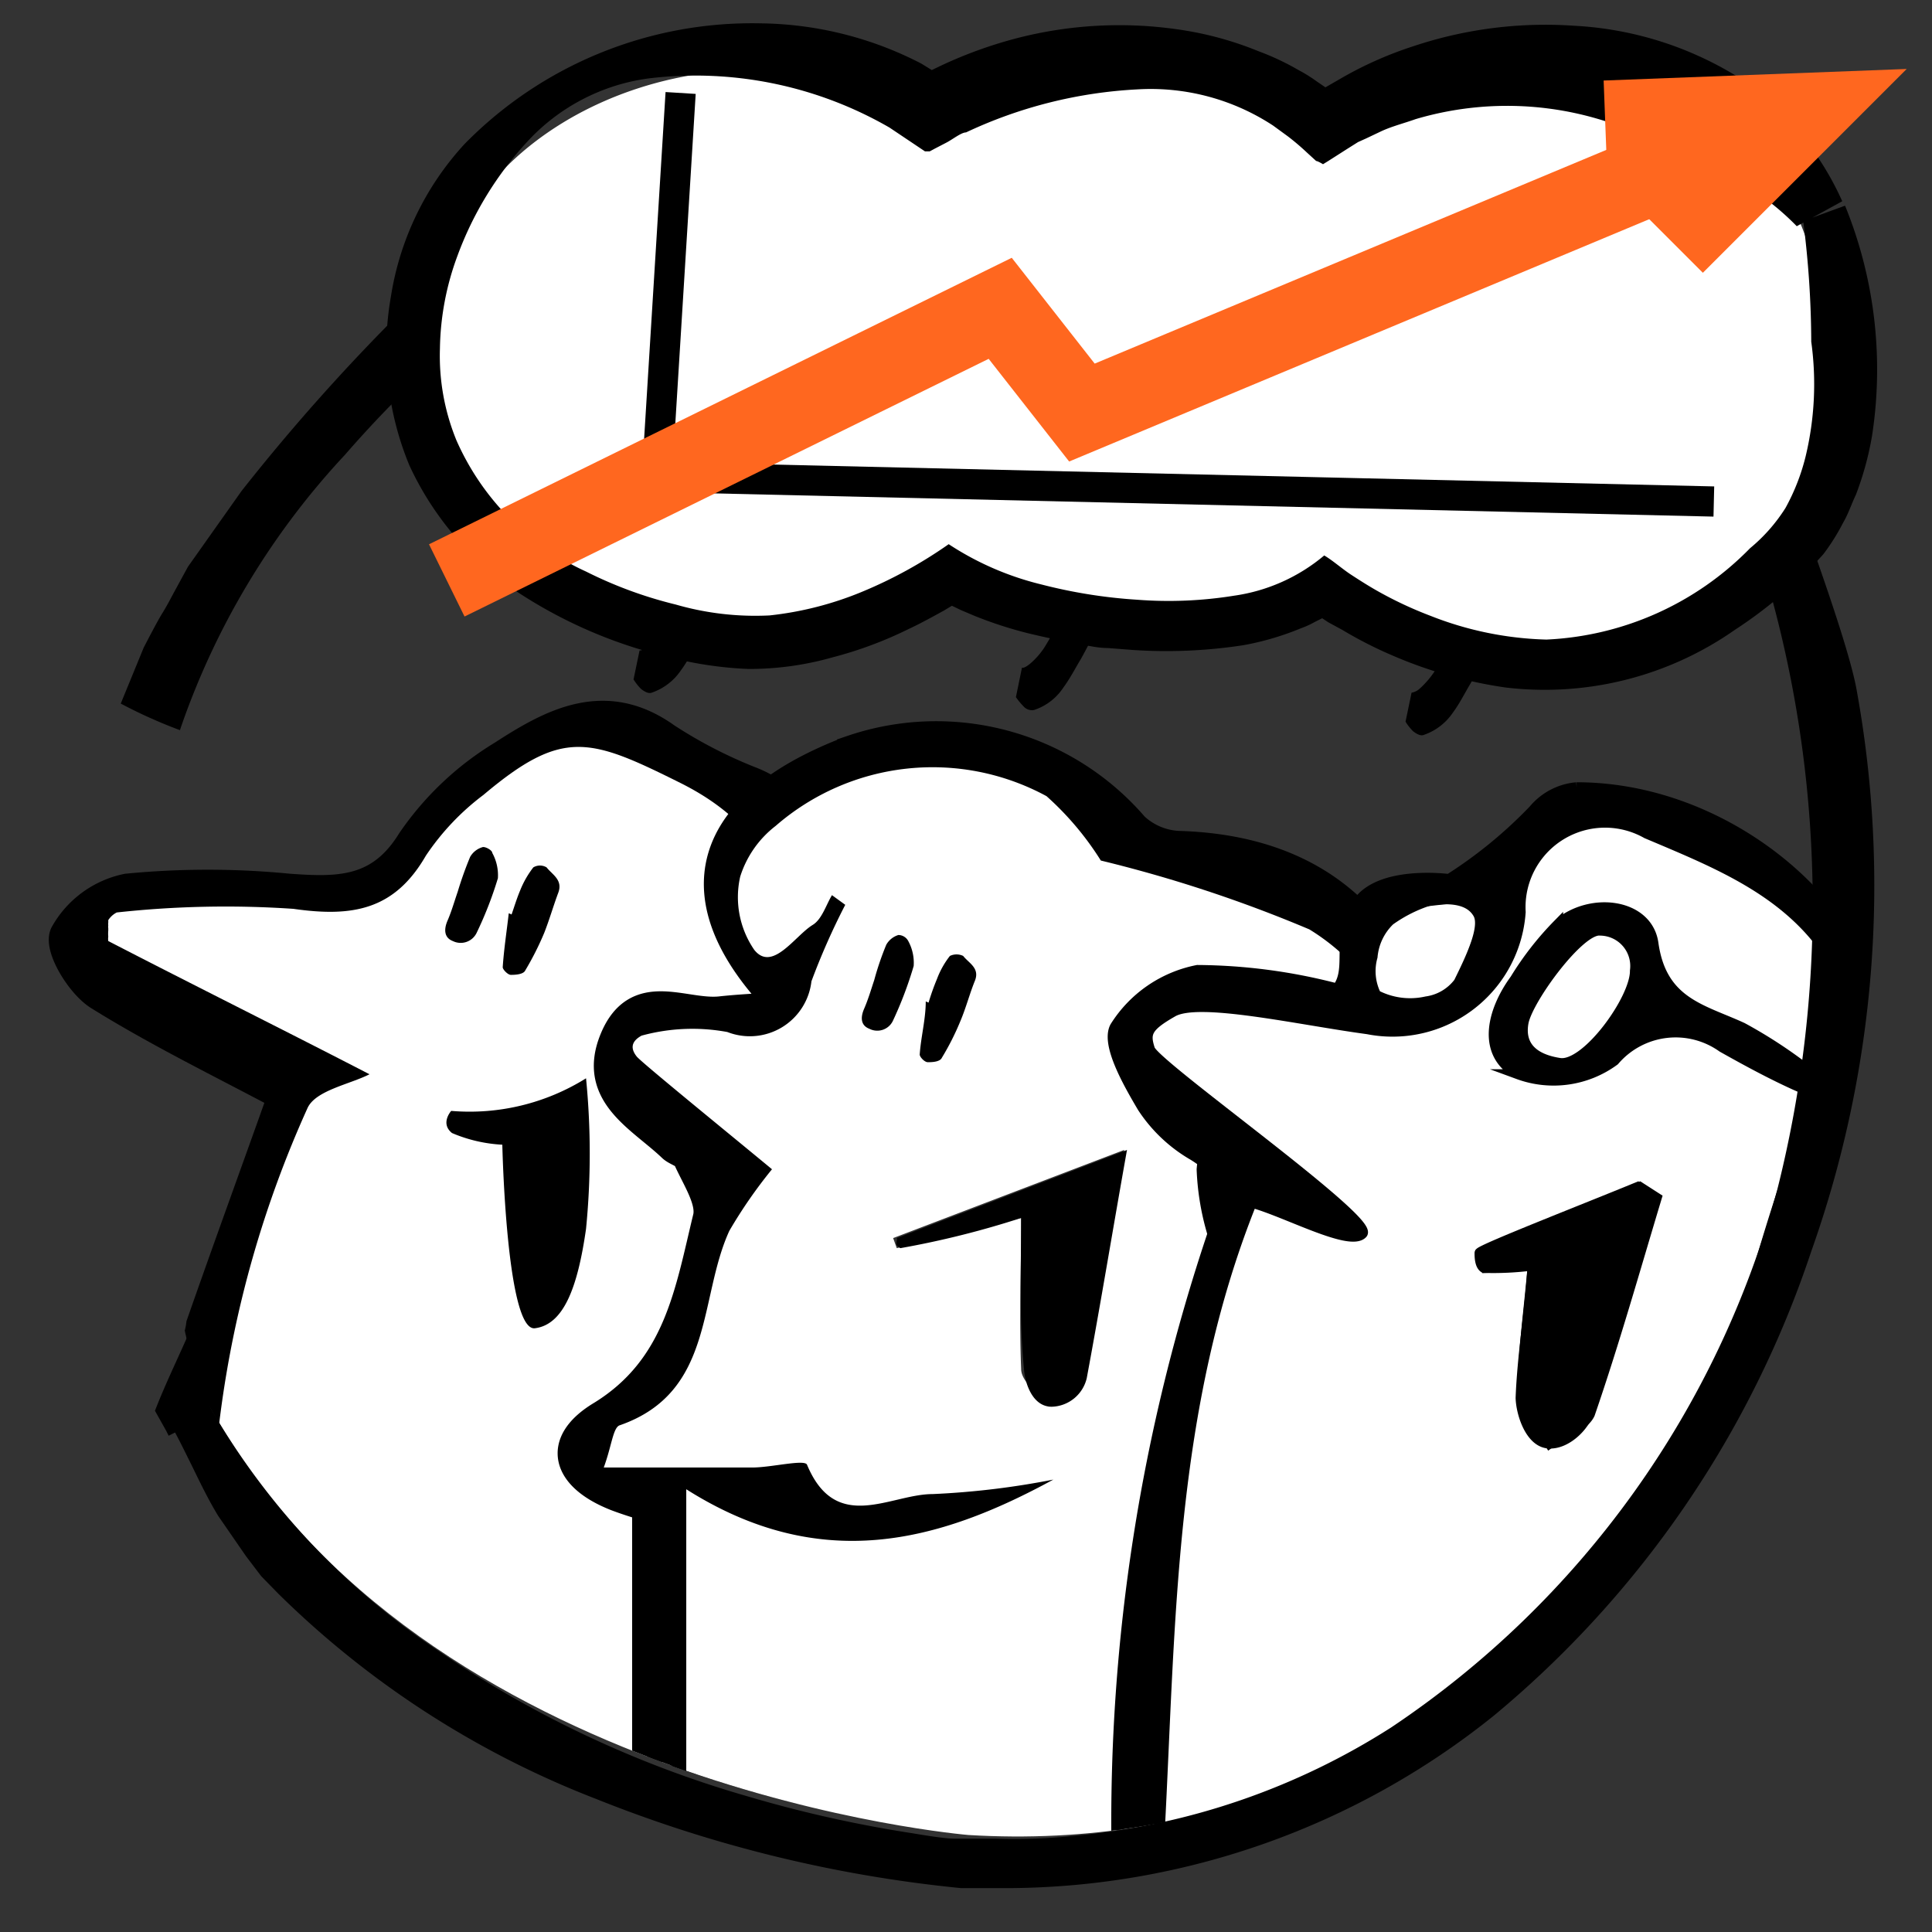
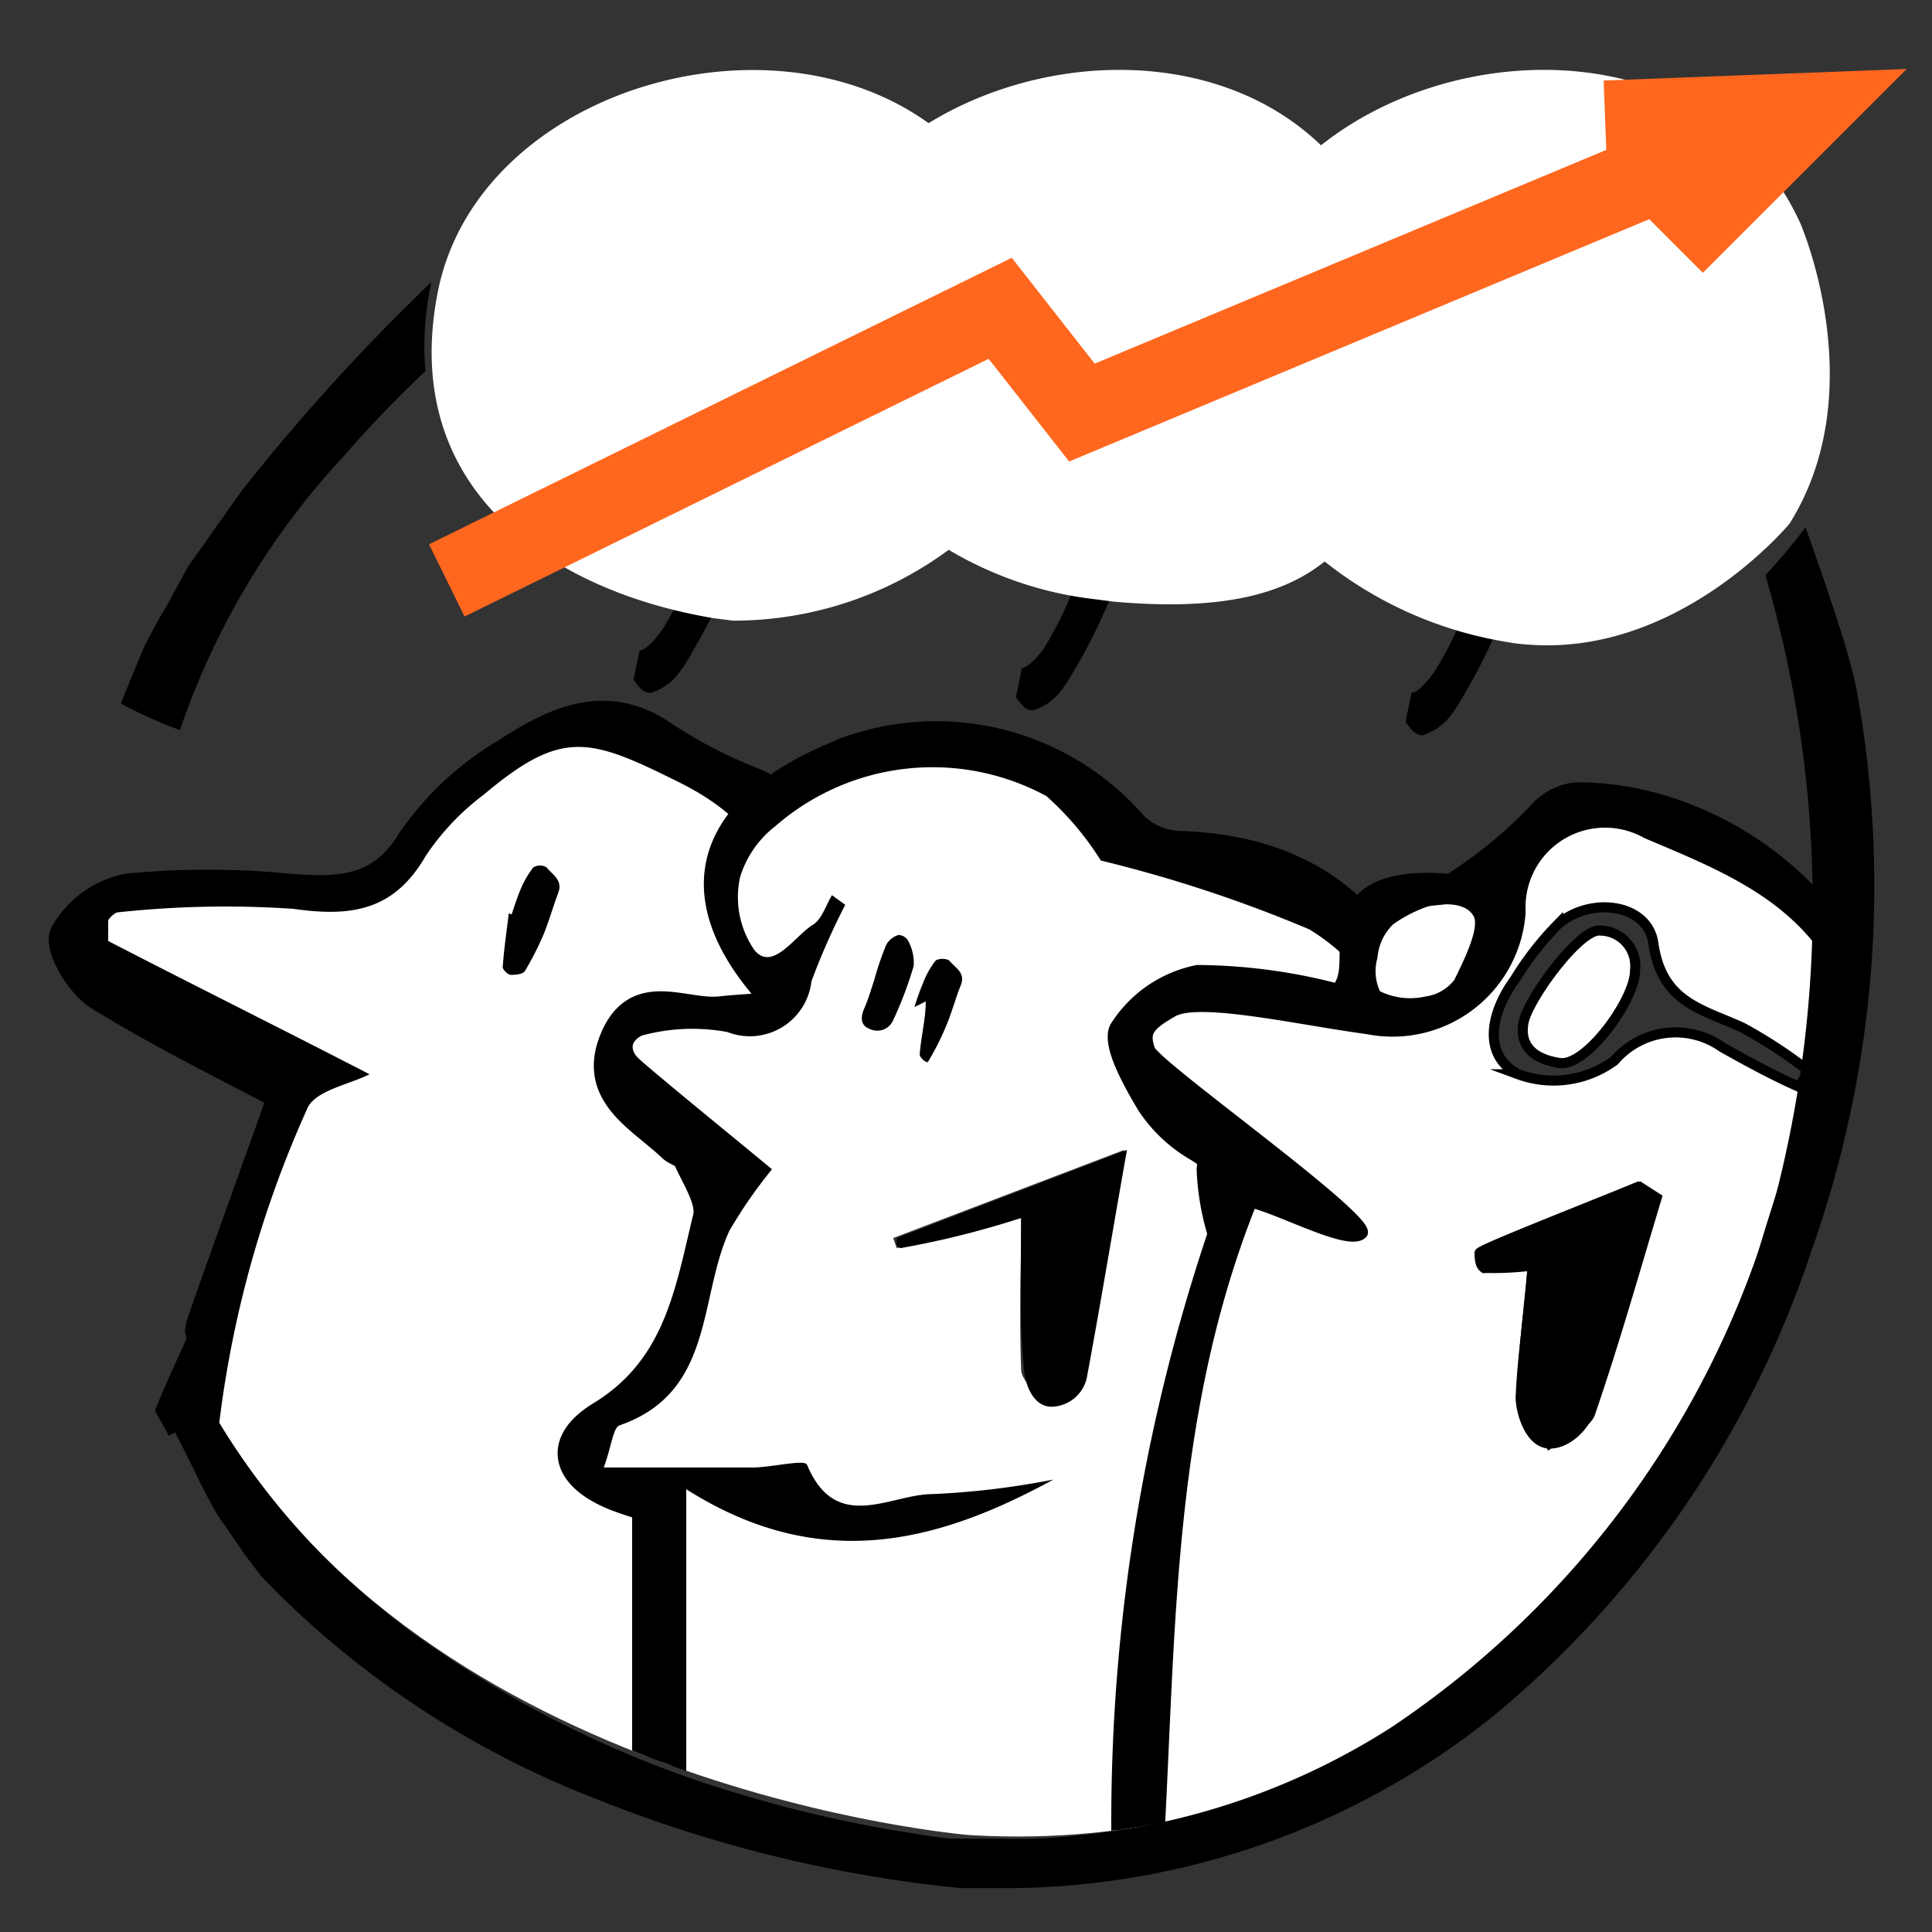
<svg xmlns="http://www.w3.org/2000/svg" id="Layer_2" data-name="Layer 2" viewBox="0 0 48 48">
  <rect x="0" y="0" width="48" height="48" fill="#333333" stroke="none" />
  <defs>
    <style>.cls-1,.cls-7,.cls-8{fill:none;}.cls-2{clip-path:url(#clip-path);}.cls-3,.cls-5,.cls-6,.cls-7{stroke:#000;}.cls-3,.cls-5,.cls-6,.cls-7,.cls-8{stroke-miterlimit:10;}.cls-3,.cls-7{stroke-width:0.75px;}.cls-4,.cls-6{fill:#fff;}.cls-5,.cls-6{stroke-width:0.25px;}.cls-8{stroke:#ff671f;stroke-width:2px;}</style>
    <clipPath id="clip-path">
      <path class="cls-1" d="M5.24,35s-.91-1.33-1.15-6.16C4,27.92.14,25.74.21,24.72c-.35-11.13,4.72-3.34,5-4.52.55-2.22,1.07-2.94,2.67-5C14.92,6,27.78.39,38.69,9.31c3.93,3.21,6.34,7.14,6.72,12.18.05.73,0,2,0,2.74s-1.08,4.56-1.22,5.3C42.89,36.36,36,46.31,24.06,45.59,24.06,45.59,10.52,44.47,5.24,35Z" />
    </clipPath>
  </defs>
  <g class="cls-2">
    <path class="cls-3" d="M23,38.76c-.27-.08-.47-.52-.67-.82a9.6,9.6,0,0,0-1.53-2.33,2.87,2.87,0,0,1-1-2.74c.19-3.48.35-7,.56-10.45a2.74,2.74,0,0,0-1.71-3,11.7,11.7,0,0,1-2.11-1.09c-1.51-1.08-2.83-.35-4.05.44a7.34,7.34,0,0,0-2.26,2.14c-.79,1.28-1.83,1.26-3.07,1.17a20.66,20.66,0,0,0-4,0,2.3,2.3,0,0,0-1.55,1.14c-.14.33.39,1.21.84,1.5,1.46.91,3,1.66,4.58,2.5C6.38,29.05,5.7,30.91,5,32.91a1.88,1.88,0,0,1-.16.56v0a4.11,4.11,0,0,1-.08.6,6.37,6.37,0,0,1,0,1.15c-.18,2.72-.07,5.47-.07,8.21,0,.93.37,1.37,1.44,1.36,1.53,0,3.06.25,4.82.42-.53,1.26,1.13,3-1.2,3.74-.53.18-.92.77-1.38,1.16.63.31,1.26.86,1.9.87,2.19,0,4.38-.08,6.57-.22,1.44-.09,2.87-.31,4.3-.47A1.33,1.33,0,0,0,19.94,50c-2.08.75-3-1.8-4.87-1.66-.07,0-.22-.32-.23-.5-.07-1-.11-1.94-.16-2.91l5.57-.53-.42-8.64.35-.16A7.27,7.27,0,0,1,21.3,37c.49,1,1.61,2.11-.42,2.77-.2.07-.45.78-.36.86a8.55,8.55,0,0,0,2.13,1.64c.16.08,1-.9,1.27-1.5C24.41,39.79,24.21,39.06,23,38.76ZM17,49.89l-5,.68C12.68,48.78,14.6,48.49,17,49.89Zm-5.29-4.76,1.64-.08.17,3.39C11.72,48.21,11.5,47.8,11.73,45.13ZM19,42.53c0,.89-.24,1.28-1.15,1.3-3.63.08-7.27.16-10.9.3A1.19,1.19,0,0,1,5.6,42.94a26.87,26.87,0,0,1,2-15.33c.2-.44,1-.59,1.54-.84L2.86,23.54a.12.12,0,0,1-.1,0,.14.14,0,0,1,0-.2.57.57,0,0,1,0-.26.5.5,0,0,1,.23-.3.27.27,0,0,1,.12,0,0,0,0,0,0,0,0,22.19,22.19,0,0,1,4.22-.15c1.47.21,2.51,0,3.29-1.32A6.2,6.2,0,0,1,12,19.75c2-1.66,2.64-1.42,4.89-.3,2.91,1.45,2.93,3.84,2.72,6.38C19.16,31.39,19,37,19,42.53Zm3.94-1-2.11-1.16,2.87-1.17Z" />
    <path class="cls-4" d="M20.87,40.34l2.87-1.17L23,41.5Z" />
    <path class="cls-4" d="M16.9,19.45c-2.25-1.12-2.92-1.36-4.89.3a6.2,6.2,0,0,0-1.43,1.51c-.78,1.35-1.82,1.53-3.29,1.32a24.89,24.89,0,0,0-4.39.09.55.55,0,0,0-.21.19h0l0,0,0,.06v0h0a.25.25,0,0,0,0,.07.2.2,0,0,0,0,.07v.06a.76.76,0,0,0,0,.15.37.37,0,0,0,0,.11c2.07,1.07,4.48,2.27,6.49,3.31-.49.25-1.34.4-1.54.84A26.87,26.87,0,0,0,5.6,42.94,1.19,1.19,0,0,0,7,44.13c3.63-.14,7.27-.22,10.9-.3.91,0,1.16-.41,1.15-1.3,0-5.57.12-11.14.58-16.7C19.83,23.29,19.81,20.9,16.9,19.45Z" />
    <path d="M12.64,22.69c-.05.44-.12.89-.15,1.34,0,.06.13.19.2.19s.31,0,.36-.11a7.36,7.36,0,0,0,.47-.93c.13-.33.23-.68.35-1s-.15-.45-.29-.63a.32.32,0,0,0-.33,0,2.36,2.36,0,0,0-.33.58c-.08.19-.14.39-.21.59Z" />
-     <path d="M11.37,22.16c-.08.23-.15.48-.25.71s-.08.43.13.51a.44.44,0,0,0,.59-.2,9.34,9.34,0,0,0,.53-1.36,1.15,1.15,0,0,0-.14-.63c0-.07-.19-.17-.25-.14a.52.52,0,0,0-.3.24A9,9,0,0,0,11.37,22.16Z" />
-     <path d="M11.21,27.6a5.46,5.46,0,0,0,3.35-.81,19.06,19.06,0,0,1,0,3.74C14.35,32,14,32.91,13.29,33s-.81-4.56-.81-4.56a3.67,3.67,0,0,1-1.25-.29C10.93,27.91,11.21,27.6,11.21,27.6Z" />
    <path class="cls-3" d="M32.6,42.36c.47-2.38-.41-3.92-2.63-4.64,0,2.51-.07,5,.07,7.45,0,.4.94.76,1.7,1.33-2.07,1.12-4.14.49-6.51.6,0,1.42-.09,2.95-.08,4.47,0,.19.27.42.46.55,1.6,1,3.2,2,5.24,1.78a1.53,1.53,0,0,1,1,.35c-4.73,0-9.47,1.2-14.15,0l-.18-.73a9.31,9.31,0,0,1,2.57-1.41c1.44-.27,1.54-1.09,1.46-2.22-.05-.61,0-1.23,0-1.93-2.66-.27-5.34.09-7.47-1.92l2-.09V37.42c-.17-.05-.47-.14-.76-.25-1.25-.49-1.5-1.32-.36-2,1.91-1.18,2.18-3.07,2.63-4.92.1-.43-.29-1-.5-1.48-.05-.12-.27-.17-.38-.27-.77-.74-2-1.31-1.44-2.67s1.7-.61,2.62-.7c.45-.05.91-.07,1.58-.12-2.68-2.71-1.94-5,1.7-6.37a6.47,6.47,0,0,1,7,1.91,1.74,1.74,0,0,0,1.17.47c4.16.15,6,2.85,6.36,6.82.22,2.25-1,4.35-4.49,4.26-.27.79-.57,1.62-.83,2.45-.41,1.29-.67,2.31,1.09,3.09,1.44.64,1.76,2.37,1.81,3.95,0,.56-.27,1.07.63,1.44s.74,1.16-.11,1.7c-1.57,1-2.29.89-3.1-.46s-.5-1.75.92-1.89C31.93,42.34,32.24,42.36,32.6,42.36ZM31.32,27.9c-.09,1.37-.77,2.67,1,3.07,1.34.3,2.3-.55,2.63-2.19a5.34,5.34,0,0,0-2.43-5.69,33.69,33.69,0,0,0-5.18-1.71A7.42,7.42,0,0,0,26,19.78a5.94,5.94,0,0,0-6.73.74,2.56,2.56,0,0,0-.88,1.26,5.69,5.69,0,0,0,.35,1.82A9.88,9.88,0,0,0,20.16,23c.23-.14.33-.49.48-.74l.33.24a17.19,17.19,0,0,0-.82,1.93,1.54,1.54,0,0,1-2.09,1.26,4.93,4.93,0,0,0-2.13.09.37.37,0,0,0-.12.52c.12.23,2.42,2,3.36,2.8a11.9,11.9,0,0,0-1.06,1.53c-.77,1.68-.37,4-2.72,4.83-.17.06-.2.51-.4,1.05h3.76c.47,0,1.3-.21,1.36-.07.72,1.74,2.07.71,3.12.73a20.06,20.06,0,0,0,3-.36c-2.86,1.56-5.79,2.35-9.12.24v9.74a18.27,18.27,0,0,0,4,.35,47.22,47.22,0,0,1,9.33-.65c-1.56-.26-1.54-1.37-1.57-2.42a33.68,33.68,0,0,1,1.75-12,6.52,6.52,0,0,1-.83-2.95,2.47,2.47,0,0,1,1.08-1.86c.87-.35,1.48.37,1.83,1.87Zm-4.55,26c-1.33-1.62-2.22-1.69-5-.59-.5-1.2-1.56-1.06-3.18.59Zm-4.46-6c0,.31-.11.51-.12.71,0,.52,0,1,0,1.56,0,1.88.18,2,2.07,1.51v-4Zm8.53-4.7.92,1.74L33.11,44C32.2,44.09,32.06,41.94,30.84,43.18Z" />
    <path class="cls-4" d="M31.32,27.9l1.32,1.16c-.35-1.5-1-2.22-1.83-1.87a2.47,2.47,0,0,0-1.08,1.86A6.52,6.52,0,0,0,30.56,32a33.68,33.68,0,0,0-1.75,12c0,1.05,0,2.16,1.57,2.42a47.22,47.22,0,0,0-9.33.65,18.27,18.27,0,0,1-4-.35V37c3.33,2.11,6.26,1.32,9.12-.24a20.06,20.06,0,0,1-3,.36c-1.05,0-2.4,1-3.12-.73-.06-.14-.89.07-1.36.07H15c.2-.54.23-1,.4-1.05,2.35-.82,1.95-3.15,2.72-4.83a11.9,11.9,0,0,1,1.06-1.53c-.94-.78-3.24-2.65-3.36-2.8s-.19-.35.12-.52a4.78,4.78,0,0,1,2.13-.09,1.54,1.54,0,0,0,2.09-1.26A17.19,17.19,0,0,1,21,22.48l-.33-.24c-.15.25-.25.6-.48.74-.44.27-1,1.18-1.45.62a2.31,2.31,0,0,1-.35-1.82,2.56,2.56,0,0,1,.88-1.26A5.94,5.94,0,0,1,26,19.78a7.42,7.42,0,0,1,1.35,1.6,33.69,33.69,0,0,1,5.18,1.71,5.34,5.34,0,0,1,2.43,5.69c-.33,1.64-1.29,2.49-2.63,2.19C30.55,30.57,31.23,29.27,31.32,27.9Zm-5.95,2.36c0,1.27-.05,2.52,0,3.75,0,.33.45.63.69.94.3-.23.8-.42.87-.71.39-1.88.7-3.77,1-5.67l-5.74,2.19.09.25Z" />
    <path class="cls-4" d="M30.84,43.18c1.22-1.24,1.36.91,2.27.81l-1.35.93Z" />
    <path d="M25.37,30.26a22.33,22.33,0,0,1-3,.75c-.18-.1-.06-.17-.09-.25L28,28.57c-.34,1.9-.65,3.79-1,5.67a.92.92,0,0,1-.87.71c-.49,0-.67-.61-.69-.94C25.32,32.78,25.37,31.53,25.37,30.26Z" />
-     <path d="M23,24.88c0,.44-.12.88-.15,1.32,0,.06.12.19.2.19s.3,0,.35-.11a6.47,6.47,0,0,0,.46-.91c.14-.33.23-.68.36-1s-.15-.44-.29-.62a.38.38,0,0,0-.33,0,2.14,2.14,0,0,0-.32.57,5.89,5.89,0,0,0-.21.59Z" />
+     <path d="M23,24.88c0,.44-.12.88-.15,1.32,0,.06.12.19.2.19a6.47,6.47,0,0,0,.46-.91c.14-.33.23-.68.36-1s-.15-.44-.29-.62a.38.38,0,0,0-.33,0,2.14,2.14,0,0,0-.32.57,5.89,5.89,0,0,0-.21.59Z" />
    <path d="M21.72,24.35c-.08.24-.15.48-.25.71s-.08.42.13.5a.43.43,0,0,0,.58-.19A9.51,9.51,0,0,0,22.7,24a1.13,1.13,0,0,0-.14-.63.28.28,0,0,0-.24-.14.52.52,0,0,0-.3.24A7.19,7.19,0,0,0,21.72,24.35Z" />
-     <path class="cls-5" d="M44.69,27c-.63-.32-1.26-.66-1.9-1a2,2,0,0,0-2.68.33,2.55,2.55,0,0,1-2.39.34c-.91-.49-.68-1.54-.08-2.36A7.63,7.63,0,0,1,38.71,23c.82-.7,2.24-.48,2.37.49.19,1.46,1.23,1.62,2.21,2.08A11.86,11.86,0,0,1,45,26.66Z" />
    <path class="cls-6" d="M35.07,22.44c.67-.09,1.34-.15,2-.21a19.16,19.16,0,0,1-.78,2.2,1.37,1.37,0,0,1-.91.54,8.24,8.24,0,0,1-1.49,0A12.39,12.39,0,0,1,34,23.61,2.48,2.48,0,0,1,35.07,22.44Z" />
    <path class="cls-5" d="M43.56,39a5.5,5.5,0,0,1-.89-.39c1.27-4.23,2.57-8.55,3.84-12.88a2.21,2.21,0,0,0,0-1.17c-.81-2.55-3.92-5-7.34-5a1.57,1.57,0,0,0-1.07.56A11.27,11.27,0,0,1,36,21.84s-1.77-.24-2.3.63-.09,1.58-.48,2.09a14,14,0,0,0-3.47-.46,3.13,3.13,0,0,0-2.05,1.41c-.23.43.32,1.39.68,2a3.75,3.75,0,0,0,1.27,1.2c.81.5.8,1,.5,1.87A45.87,45.87,0,0,0,27.74,46c0,1,.36,1.43,1.34,1.52,1.48.15,3,.37,4.53.58.1,1.45.2,2.82.29,4.09a19.86,19.86,0,0,0-2.43,1.12,5.5,5.5,0,0,0-1.08,1.25c.5.25,1,.71,1.49.71,2.91,0,5.83,0,8.75-.07.67,0,1.33-.13,1.74-.17l-5.22-2.59c0-.85.07-1.77,0-2.66-.12-1.24.37-1.59,1.57-1.5,1.45.11,2.91,0,4.19,0v-8.4l.7-.06C43.58,39.56,43.57,39.26,43.56,39ZM34.1,23.77a1.42,1.42,0,0,1,.43-.9,3.52,3.52,0,0,1,1-.5c.58-.08,1,0,1.19.33s-.18,1.1-.48,1.71a1.21,1.21,0,0,1-.8.47,1.84,1.84,0,0,1-1.25-.16A1.33,1.33,0,0,1,34.1,23.77Zm4.67,30.51c-2.2,1.14-3.94.73-7.57.2C33,52.78,37.13,52.74,38.77,54.28Zm-4.59-6h2.16v4.36l-1.8-.38C34.42,51,34.3,49.7,34.18,48.32Zm7.07-1a7.48,7.48,0,0,1-1.36.19c-3.25-.16-6.51-.37-9.76-.51-1,0-1.38-.38-1.32-1.46.28-5.26.24-10.56,2.29-15.67.85.23,2.52,1.18,2.75.77s-3.62-3.13-5.28-4.58l.19-.55a39.49,39.49,0,0,1,5.22.05,3.19,3.19,0,0,0,3.8-2.91,2.1,2.1,0,0,1,3.13-1.95c1.77.75,3.6,1.46,4.65,3.21a2.2,2.2,0,0,1,.2,1.71,54.62,54.62,0,0,0-4.13,18.16C41.56,45,41.38,46.11,41.25,47.33Z" />
    <path class="cls-6" d="M41.25,47.33a7.48,7.48,0,0,1-1.36.19c-3.25-.16-6.51-.37-9.76-.51-1,0-1.38-.38-1.32-1.46.28-5.26.24-10.56,2.29-15.67.85.23,2.44,1.1,2.75.77s-5.15-4.18-5.28-4.58-.08-.56.57-.93,3.13.2,4.84.43a3.19,3.19,0,0,0,3.8-2.91,2.1,2.1,0,0,1,3.13-1.95c1.77.75,3.6,1.46,4.65,3.21a2.2,2.2,0,0,1,.2,1.71,54.62,54.62,0,0,0-4.13,18.16C41.56,45,41.38,46.11,41.25,47.33ZM38.08,31.44c-.1,1.18-.26,2.24-.25,3.29,0,.38.44.75.67,1.13.33-.24.85-.41,1-.73.61-1.77,1.12-3.58,1.66-5.37l-.42-.27-3.93,1.64.11.37ZM44.69,27l.26-.38a11.86,11.86,0,0,0-1.66-1.09c-1-.46-2-.62-2.21-2.08-.13-1-1.55-1.19-2.37-.49a7.63,7.63,0,0,0-1.07,1.37c-.6.82-.83,1.87.08,2.36a2.55,2.55,0,0,0,2.39-.34,2,2,0,0,1,2.68-.33C43.43,26.38,44.06,26.72,44.69,27Z" />
    <path class="cls-5" d="M38.08,31.44a7.57,7.57,0,0,1-1.21.06c-.11-.07-.11-.29-.11-.37s2.62-1.1,3.93-1.64l.42.27c-.54,1.79-1,3.6-1.66,5.37-.1.32-.56.78-1,.73s-.66-.75-.67-1.13C37.82,33.68,38,32.62,38.08,31.44Z" />
    <path class="cls-6" d="M38.75,26.41c-.66-.1-1-.43-.9-1s1.39-2.34,1.9-2.29a.88.88,0,0,1,.87,1C40.63,24.82,39.41,26.51,38.75,26.41Z" />
  </g>
  <path d="M37.63,13.83a3.65,3.65,0,0,1-.75-.17c-.14.5-.29,1-.47,1.46a8.36,8.36,0,0,1-.73,1.5,2.24,2.24,0,0,1-.42.5.4.4,0,0,1-.19.09l-.15.72a1.33,1.33,0,0,0,.19.24c.08.06.18.12.26.09a1.44,1.44,0,0,0,.73-.56c.17-.23.29-.48.43-.71a14.35,14.35,0,0,0,1.3-3.14Z" />
  <path d="M18.45,12.78a4.39,4.39,0,0,1-.75-.16c-.14.49-.29,1-.47,1.45a8.36,8.36,0,0,1-.73,1.5,2.24,2.24,0,0,1-.42.5c-.14.1-.17.09-.19.09l-.15.72a1.33,1.33,0,0,0,.19.24c.08.06.18.12.26.09a1.44,1.44,0,0,0,.73-.56c.17-.23.29-.48.43-.71a14.35,14.35,0,0,0,1.3-3.14Z" />
  <path d="M27.92,13.26a3.65,3.65,0,0,1-.75-.17c-.14.49-.29,1-.47,1.45A8.36,8.36,0,0,1,26,16a1.86,1.86,0,0,1-.42.5c-.14.11-.17.09-.19.09l-.15.73a1.77,1.77,0,0,0,.19.23.28.28,0,0,0,.26.09,1.39,1.39,0,0,0,.73-.56c.17-.23.29-.47.43-.7a14.63,14.63,0,0,0,1.3-3.15Z" />
  <path class="cls-4" d="M44.73,5.55C42.6.88,36.32.83,32.82,3.61c-2.53-2.44-6.8-2.36-9.75-.55C19,.13,11.86,2.32,10.88,7.24s2.82,7.45,6.86,8.12l.47.06a9,9,0,0,0,5.36-1.76,9.14,9.14,0,0,0,3.65,1.23l.47.06c2.42.21,4.09-.09,5.22-1a9.8,9.8,0,0,0,4.53,2,3.78,3.78,0,0,0,.47.06c3.8.33,6.55-3,6.55-3C46.54,9.7,44.73,5.55,44.73,5.55Z" />
-   <path d="M45.84,5.11a10.8,10.8,0,0,1,.67,5.72,7.73,7.73,0,0,1-.4,1.46c-.11.23-.19.48-.32.7a5.25,5.25,0,0,1-.49.78,11.14,11.14,0,0,1-2.2,1.88,8.23,8.23,0,0,1-5.7,1.43,11,11,0,0,1-2.77-.78,10.25,10.25,0,0,1-1.28-.65L33,15.46l-.15-.1,0,0-.18.09a2.21,2.21,0,0,1-.35.16,7,7,0,0,1-1.43.42,12.57,12.57,0,0,1-2.72.12l-.65-.05c-.24,0-.5-.06-.7-.1q-.63-.11-1.29-.27a10.13,10.13,0,0,1-1.32-.43l-.33-.14-.23-.11,0,0h0l-.2.12c-.29.16-.58.32-.88.46a9.82,9.82,0,0,1-1.88.7,7.56,7.56,0,0,1-2.1.29,9.43,9.43,0,0,1-2-.3,11.74,11.74,0,0,1-3.67-1.57,7.65,7.65,0,0,1-2.75-3.19,7.55,7.55,0,0,1-.46-4.18,7.25,7.25,0,0,1,1.83-3.8,10,10,0,0,1,7.35-3,8.89,8.89,0,0,1,4,1l.26.16h0l.21-.1a10.8,10.8,0,0,1,1.9-.69,10.17,10.17,0,0,1,4-.22,8.35,8.35,0,0,1,2,.54,6.44,6.44,0,0,1,1,.47,3.68,3.68,0,0,1,.45.28l.22.15c.07,0,0,0,0,0l.33-.19a9.33,9.33,0,0,1,1.85-.83,10.35,10.35,0,0,1,4-.51,8.58,8.58,0,0,1,4,1.23A7.33,7.33,0,0,1,45.77,5l-1.13.62a6.56,6.56,0,0,0-.75-.66c-.29-.17-.55-.34-.83-.47a14,14,0,0,1-1.5-.72,8,8,0,0,0-6.39-.81c-.28.1-.56.17-.83.29l-.4.19-.2.09-.27.17L33,4l-.13.08S32.74,4,32.7,4l-.23-.21A6.1,6.1,0,0,0,32,3.39l-.37-.27a5.54,5.54,0,0,0-3.36-.9A11.35,11.35,0,0,0,24,3.29c-.12,0-.34.18-.5.26l-.27.14-.13.07s-.08,0-.12,0l-.88-.59a9.64,9.64,0,0,0-6-1.22,5,5,0,0,0-3,1.57,8.49,8.49,0,0,0-1.74,2.85,6.88,6.88,0,0,0-.43,2.29,5.53,5.53,0,0,0,.41,2.28,6.43,6.43,0,0,0,3.22,3.26,10.47,10.47,0,0,0,2.23.82,7.12,7.12,0,0,0,2.33.27,8.31,8.31,0,0,0,2.28-.58,11.2,11.2,0,0,0,2.17-1.19,7.35,7.35,0,0,0,2.3,1,12.7,12.7,0,0,0,2.38.38,10.21,10.21,0,0,0,2.41-.1,4.45,4.45,0,0,0,2.24-1c.22.13.44.33.67.48s.42.27.63.39a9.62,9.62,0,0,0,1.34.63,8.41,8.41,0,0,0,2.88.59,7.55,7.55,0,0,0,5.06-2.27,4.2,4.2,0,0,0,.88-1,5.24,5.24,0,0,0,.5-1.28A7.69,7.69,0,0,0,45,8.49a24,24,0,0,0-.2-3Z" />
-   <polyline class="cls-7" points="16.91 2.31 16.32 11.85 42.58 12.46" />
  <polyline class="cls-8" points="11.1 14.42 24.85 7.66 26.88 10.25 43.35 3.37" />
  <polyline class="cls-8" points="39.88 3 44.86 2.81 41.6 6.07" />
  <path d="M8.57,11.3a28.77,28.77,0,0,1,2-2.08A7.35,7.35,0,0,1,10.72,7L10,7.71A50,50,0,0,0,6,12.2L4.67,14.08l-.36.66c-.09.17-.18.34-.28.5s-.31.56-.46.85L3,17.48a12.18,12.18,0,0,0,1.47.66A19,19,0,0,1,8.57,11.3Z" />
  <path d="M46.12,17.1c-.19-1-.95-3.1-1.26-4-.17.22-.34.44-.52.65s-.31.36-.48.54a29,29,0,0,1,.3,15.25,23.41,23.41,0,0,1-9.6,13.38,17.5,17.5,0,0,1-7.78,2.68,14,14,0,0,1-2.07.08h-.38c-.22,0-.44,0-.64,0s-.71-.08-1-.13a31.09,31.09,0,0,1-4.15-.93A26.58,26.58,0,0,1,10.87,41a18.14,18.14,0,0,1-5.63-6v0c-.22-.58-.41-1.17-.59-1.78-.27.61-.56,1.21-.8,1.83l.28.5.06.12.16-.08c.14.26.27.53.4.79.21.43.42.87.67,1.28l.69,1,.38.5.43.44a23.1,23.1,0,0,0,7.88,5.09,33.15,33.15,0,0,0,9.08,2.22c.39,0,.77,0,1.15,0a19.38,19.38,0,0,0,12.09-4.29A25.38,25.38,0,0,0,45,31.09,27.14,27.14,0,0,0,46.12,17.1Z" />
</svg>